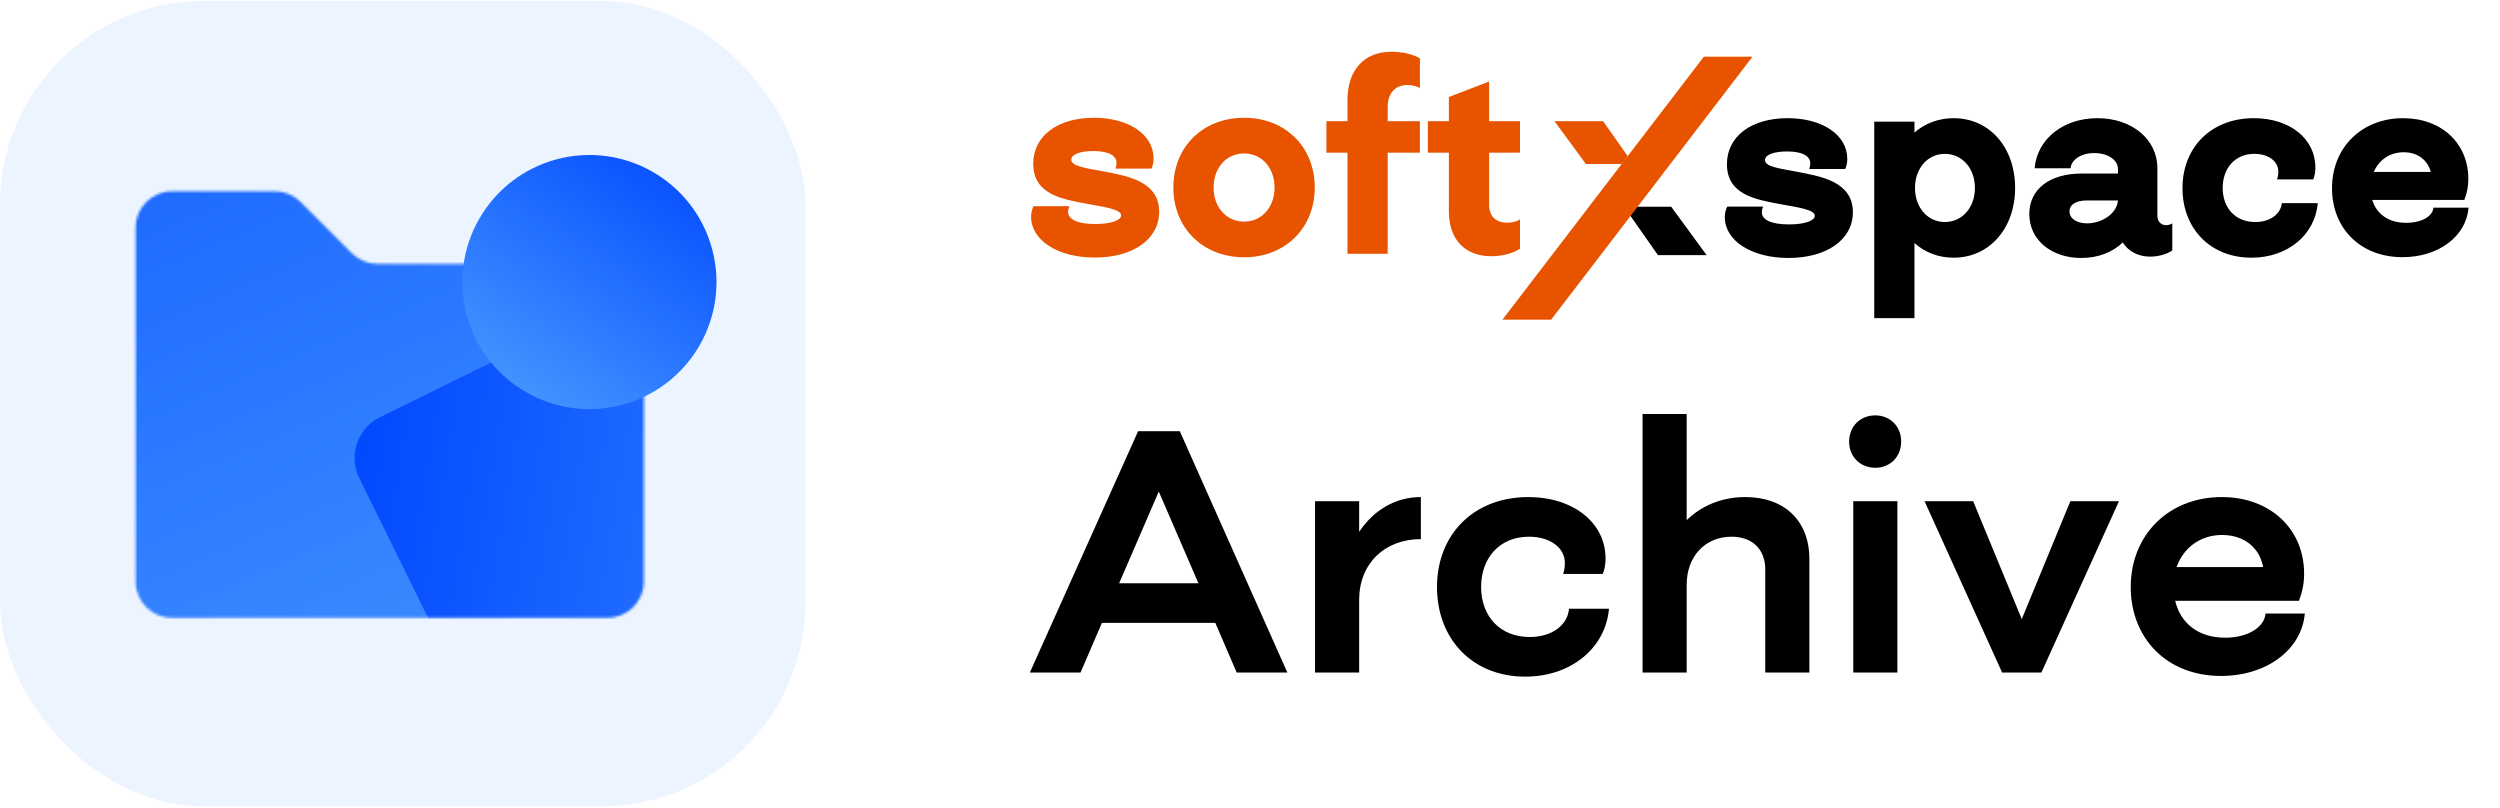
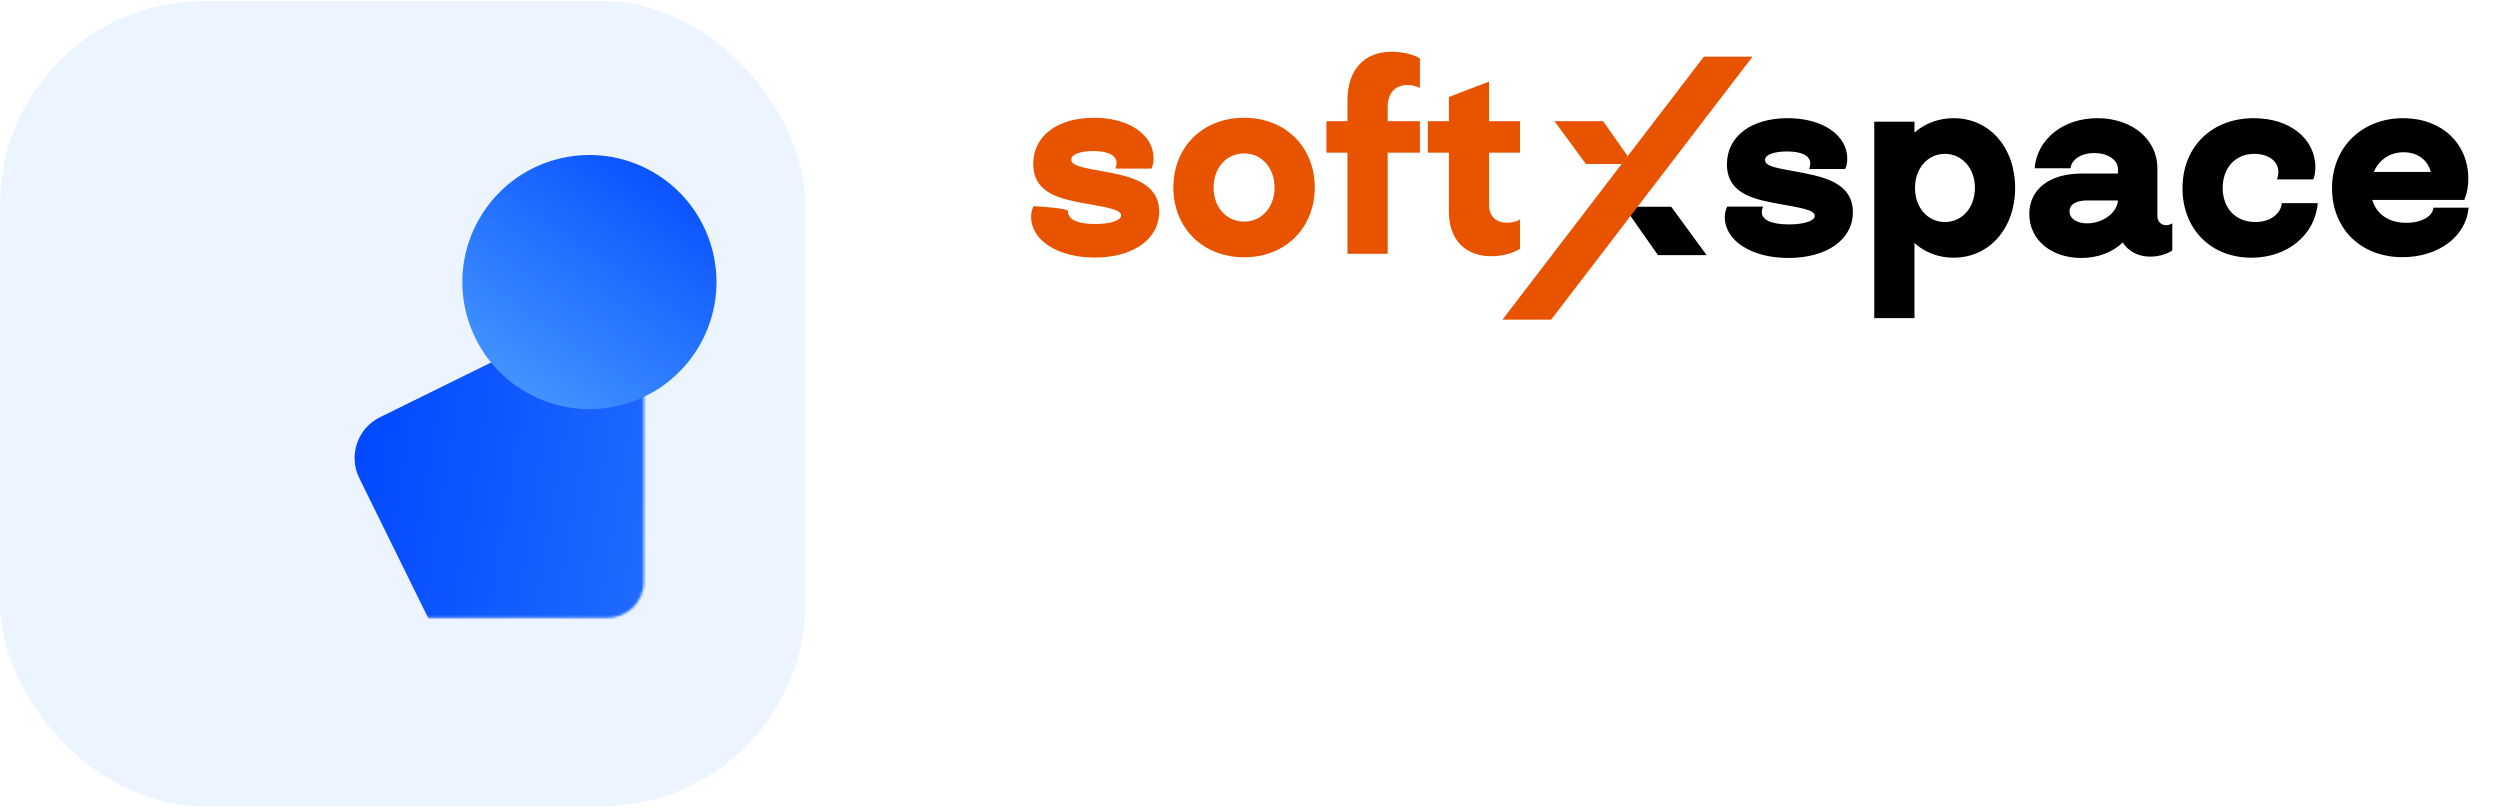
<svg xmlns="http://www.w3.org/2000/svg" width="1027" height="332" viewBox="0 0 1027 332" fill="none">
  <rect y="0.395" width="330.842" height="330.842" rx="83.683" fill="#4090FF" fill-opacity="0.1" />
  <mask id="mask0_9709_16821" style="mask-type:alpha" maskUnits="userSpaceOnUse" x="55" y="78" width="210" height="176">
    <path d="M264.5 238.896V123.316C264.5 115.084 257.826 108.41 249.594 108.41H155.106C151.153 108.41 147.361 106.839 144.566 104.044L123.474 82.952C120.678 80.156 116.887 78.586 112.933 78.586H70.638C62.406 78.586 55.732 85.26 55.732 93.492V238.896C55.732 247.128 62.406 253.802 70.638 253.802H249.594C257.826 253.802 264.5 247.128 264.5 238.896Z" fill="url(#paint0_linear_9709_16821)" />
  </mask>
  <g mask="url(#mask0_9709_16821)">
-     <path d="M-114.249 219.11L112.699 357.115C128.864 366.944 149.937 361.809 159.766 345.644L272.587 160.112C277.307 152.349 284.918 146.78 293.745 144.628L360.345 128.397C369.172 126.246 376.783 120.677 381.503 112.914L432.005 29.864C441.835 13.699 436.699 -7.374 420.534 -17.203L135.025 -190.819C118.86 -200.648 97.787 -195.513 87.958 -179.348L-125.719 172.042C-135.549 188.207 -130.413 209.28 -114.249 219.11Z" fill="url(#paint1_linear_9709_16821)" />
    <path d="M271.727 406.171L401.708 342.157C410.966 337.597 414.775 326.396 410.216 317.138L357.883 210.877C355.694 206.431 355.36 201.297 356.955 196.605L368.994 161.203C370.589 156.511 370.255 151.377 368.066 146.931L344.64 99.366C340.08 90.108 328.879 86.299 319.621 90.858L156.1 171.391C146.841 175.95 143.032 187.152 147.592 196.41L246.708 397.664C251.267 406.922 262.469 410.731 271.727 406.171Z" fill="url(#paint2_linear_9709_16821)" />
  </g>
  <circle cx="242.136" cy="115.871" r="52.192" transform="rotate(-105 242.136 115.871)" fill="url(#paint3_linear_9709_16821)" />
-   <path d="M424.557 84.694H439.324C438.886 85.569 438.777 86.444 438.777 86.991C438.777 90.163 442.715 92.022 449.934 92.022C456.388 92.022 460.545 90.491 460.545 88.522C460.545 86.006 454.31 85.131 446.434 83.709C436.589 81.85 424.448 79.99 424.448 67.301C424.448 55.707 434.62 48.378 449.387 48.378C463.717 48.378 473.889 55.269 473.889 65.114C473.889 66.536 473.671 67.848 473.014 69.27H458.247C458.576 68.286 458.685 67.52 458.685 66.973C458.685 63.91 455.403 62.051 449.169 62.051C443.59 62.051 440.09 63.473 440.09 65.551C440.09 68.286 445.449 68.942 453.106 70.364C462.732 72.224 476.187 74.302 476.187 86.991C476.187 98.367 465.357 105.805 449.715 105.805C434.511 105.805 423.573 98.695 423.573 89.069C423.573 87.428 423.901 86.116 424.557 84.694ZM482.016 77.037C482.016 60.301 494.158 48.378 511.113 48.378C527.958 48.378 540.1 60.301 540.1 77.037C540.1 93.663 527.958 105.695 511.113 105.695C494.158 105.695 482.016 93.663 482.016 77.037ZM498.534 77.037C498.534 85.131 503.784 91.038 511.113 91.038C518.332 91.038 523.583 85.131 523.583 77.037C523.583 68.942 518.332 63.035 511.113 63.035C503.784 63.035 498.534 68.942 498.534 77.037ZM544.898 49.8H553.54V41.158C553.54 28.907 560.212 21.25 571.697 21.25C575.854 21.25 580.448 22.235 583.292 23.985V36.236C582.198 35.361 579.792 34.923 578.151 34.923C573.01 34.923 570.057 38.424 570.057 44.002V49.8H583.292V62.707H570.057V104.273H553.54V62.707H544.898V49.8ZM624.406 62.707H611.717V84.147C611.717 88.741 614.451 91.475 619.046 91.475C621.015 91.475 623.312 91.038 624.406 90.053V102.195C621.561 104.055 617.077 105.258 612.592 105.258C601.763 105.258 595.2 98.257 595.2 86.991V62.707H586.558V49.8H595.2V39.846L611.717 33.502V49.8H624.406V62.707Z" fill="#E85300" />
+   <path d="M424.557 84.694C438.886 85.569 438.777 86.444 438.777 86.991C438.777 90.163 442.715 92.022 449.934 92.022C456.388 92.022 460.545 90.491 460.545 88.522C460.545 86.006 454.31 85.131 446.434 83.709C436.589 81.85 424.448 79.99 424.448 67.301C424.448 55.707 434.62 48.378 449.387 48.378C463.717 48.378 473.889 55.269 473.889 65.114C473.889 66.536 473.671 67.848 473.014 69.27H458.247C458.576 68.286 458.685 67.52 458.685 66.973C458.685 63.91 455.403 62.051 449.169 62.051C443.59 62.051 440.09 63.473 440.09 65.551C440.09 68.286 445.449 68.942 453.106 70.364C462.732 72.224 476.187 74.302 476.187 86.991C476.187 98.367 465.357 105.805 449.715 105.805C434.511 105.805 423.573 98.695 423.573 89.069C423.573 87.428 423.901 86.116 424.557 84.694ZM482.016 77.037C482.016 60.301 494.158 48.378 511.113 48.378C527.958 48.378 540.1 60.301 540.1 77.037C540.1 93.663 527.958 105.695 511.113 105.695C494.158 105.695 482.016 93.663 482.016 77.037ZM498.534 77.037C498.534 85.131 503.784 91.038 511.113 91.038C518.332 91.038 523.583 85.131 523.583 77.037C523.583 68.942 518.332 63.035 511.113 63.035C503.784 63.035 498.534 68.942 498.534 77.037ZM544.898 49.8H553.54V41.158C553.54 28.907 560.212 21.25 571.697 21.25C575.854 21.25 580.448 22.235 583.292 23.985V36.236C582.198 35.361 579.792 34.923 578.151 34.923C573.01 34.923 570.057 38.424 570.057 44.002V49.8H583.292V62.707H570.057V104.273H553.54V62.707H544.898V49.8ZM624.406 62.707H611.717V84.147C611.717 88.741 614.451 91.475 619.046 91.475C621.015 91.475 623.312 91.038 624.406 90.053V102.195C621.561 104.055 617.077 105.258 612.592 105.258C601.763 105.258 595.2 98.257 595.2 86.991V62.707H586.558V49.8H595.2V39.846L611.717 33.502V49.8H624.406V62.707Z" fill="#E85300" />
  <path d="M701.084 104.817H681.088L667.168 84.931H686.538L701.084 104.817Z" fill="black" />
  <path d="M699.944 23.285L668.652 64.145L666.185 67.366L617.197 131.331H637.194L719.94 23.285H699.944Z" fill="#E85300" />
  <path d="M658.577 49.8L664.745 58.583L668.652 64.145C666.185 67.366 667.264 66.761 666.802 66.561C666.992 66.332 667.057 66.228 666.185 67.366H651.497L638.581 49.8H658.577Z" fill="#E85300" />
  <path d="M709.534 84.862H724.3C723.863 85.737 723.754 86.612 723.754 87.159C723.754 90.331 727.691 92.19 734.911 92.19C741.364 92.19 745.521 90.659 745.521 88.69C745.521 86.174 739.286 85.299 731.41 83.877C721.566 82.017 709.424 80.158 709.424 67.469C709.424 55.875 719.597 48.546 734.364 48.546C748.693 48.546 758.866 55.437 758.866 65.282C758.866 66.704 758.647 68.016 757.991 69.438H743.224C743.552 68.454 743.662 67.688 743.662 67.141C743.662 64.078 740.38 62.219 734.145 62.219C728.566 62.219 725.066 63.641 725.066 65.719C725.066 68.454 730.426 69.11 738.083 70.532C747.709 72.392 761.163 74.47 761.163 87.159C761.163 98.535 750.334 105.973 734.692 105.973C719.488 105.973 708.549 98.863 708.549 89.237C708.549 87.596 708.877 86.284 709.534 84.862ZM786.463 130.694H769.946V49.968H786.463V54.453C790.729 50.733 796.308 48.546 802.543 48.546C817.201 48.546 827.811 60.469 827.811 77.205C827.811 93.831 817.201 105.863 802.543 105.863C796.308 105.863 790.729 103.676 786.463 99.847V130.694ZM786.682 77.205C786.682 85.299 791.933 91.206 798.933 91.206C806.043 91.206 811.294 85.299 811.294 77.205C811.294 69.11 806.043 63.203 798.933 63.203C791.933 63.203 786.682 69.11 786.682 77.205ZM855.076 71.298H870.062V69.438C870.062 65.719 865.905 62.875 860.326 62.875C854.857 62.875 850.919 65.61 850.591 69.11H835.824C836.809 57.187 847.528 48.546 861.639 48.546C875.75 48.546 886.251 57.187 886.251 69.11V88.69C886.251 90.987 887.782 92.519 889.86 92.519C890.517 92.519 891.501 92.3 892.376 91.753V102.91C889.86 104.551 886.469 105.426 883.297 105.426C878.375 105.426 874.328 103.238 872.031 99.629C867.765 103.676 861.858 105.973 854.967 105.973C842.934 105.973 833.637 98.753 833.637 87.924C833.637 77.751 841.95 71.298 855.076 71.298ZM850.154 86.831C850.154 89.784 853.107 91.753 857.373 91.753C863.389 91.753 869.624 87.815 870.062 82.346H857.373C852.888 82.346 850.154 83.987 850.154 86.831ZM950.275 73.704H935.399C935.836 72.501 935.945 71.298 935.945 70.532C935.945 66.266 931.898 63.203 926.101 63.203C918.006 63.203 913.084 69.219 913.084 77.205C913.084 85.299 918.116 91.206 926.538 91.206C932.555 91.206 936.93 87.924 937.367 83.439H952.134C951.041 96.456 939.774 105.863 924.898 105.863C907.943 105.863 896.567 93.831 896.567 77.314C896.567 60.469 908.381 48.546 925.882 48.546C940.649 48.546 951.15 56.968 951.15 68.782C951.15 70.532 950.931 72.064 950.275 73.704ZM987.195 48.546C1003.06 48.546 1013.99 58.937 1013.99 73.486C1013.99 76.329 1013.56 78.955 1012.35 82.127H974.506C976.256 87.815 981.069 91.534 988.507 91.534C994.742 91.534 999.336 88.909 999.665 85.299H1014.1C1013.12 97.113 1001.74 105.645 986.976 105.645C969.474 105.645 957.989 93.612 957.989 77.314C957.989 60.469 970.35 48.546 987.195 48.546ZM975.162 70.641H998.571C997.258 65.719 993.211 62.547 987.414 62.547C981.726 62.547 977.241 65.719 975.162 70.641Z" fill="black" />
-   <path d="M443.886 276.266H423.071L467.532 177.149H484.665L528.843 276.266H508.028L499.249 255.876H452.665L443.886 276.266ZM476.028 201.928L459.744 239.592H492.311L476.028 201.928ZM540.219 276.266V205.893H558.343V218.495C564.29 209.574 573.211 204.194 583.689 204.194V221.468C568.68 221.468 558.343 231.663 558.343 246.389V276.266H540.219ZM658.424 235.769H642.141C642.707 234.07 642.849 232.513 642.849 231.238C642.849 225.008 636.76 220.477 628.123 220.477C615.946 220.477 608.441 229.256 608.441 241.15C608.441 253.044 616.087 261.681 628.406 261.681C637.468 261.681 643.982 256.867 644.548 250.071H660.973C659.557 266.212 645.398 277.965 626.565 277.965C604.901 277.965 590.317 262.531 590.317 241.15C590.317 219.628 605.326 204.194 627.84 204.194C646.389 204.194 659.557 214.813 659.557 229.398C659.557 231.663 659.274 233.645 658.424 235.769ZM674.762 276.266V170.069H692.886V213.681C698.975 207.734 707.329 204.194 716.957 204.194C733.099 204.194 743.294 213.964 743.294 229.681V276.266H725.17V233.929C725.17 225.575 719.789 220.477 711.294 220.477C700.391 220.477 692.886 228.69 692.886 240.159V276.266H674.762ZM761.323 276.266V205.893H779.447V276.266H761.323ZM759.624 181.397C759.624 175.167 764.155 170.636 770.385 170.636C776.474 170.636 781.005 175.167 781.005 181.397C781.005 187.627 776.474 192.158 770.385 192.158C764.155 192.158 759.624 187.627 759.624 181.397ZM822.469 276.266L790.61 205.893H810.575L830.54 254.318L850.505 205.893H870.47L838.611 276.266H822.469ZM912.686 204.194C932.651 204.194 946.527 217.362 946.527 235.628C946.527 239.451 945.961 242.708 944.403 246.814H893.571C895.695 255.876 902.916 261.965 914.102 261.965C923.306 261.965 930.244 257.717 930.669 252.053H946.81C945.536 266.92 931.093 277.682 912.403 277.682C890.031 277.682 875.305 262.106 875.305 241.15C875.305 219.628 891.022 204.194 912.686 204.194ZM894.137 232.938H929.677C928.261 225.008 921.89 219.769 912.828 219.769C903.907 219.769 896.969 225.008 894.137 232.938Z" fill="black" />
  <defs>
    <linearGradient id="paint0_linear_9709_16821" x1="264.5" y1="78.586" x2="110.955" y2="293.294" gradientUnits="userSpaceOnUse">
      <stop stop-color="#4D9FFF" />
      <stop offset="1" stop-color="#0047FF" />
    </linearGradient>
    <linearGradient id="paint1_linear_9709_16821" x1="200.529" y1="410.523" x2="-37.727" y2="-147.337" gradientUnits="userSpaceOnUse">
      <stop stop-color="#4D9FFF" />
      <stop offset="1" stop-color="#0047FF" />
    </linearGradient>
    <linearGradient id="paint2_linear_9709_16821" x1="452.012" y1="317.383" x2="125.509" y2="263.624" gradientUnits="userSpaceOnUse">
      <stop stop-color="#4D9FFF" />
      <stop offset="1" stop-color="#0047FF" />
    </linearGradient>
    <linearGradient id="paint3_linear_9709_16821" x1="189.944" y1="63.679" x2="285.382" y2="175.686" gradientUnits="userSpaceOnUse">
      <stop stop-color="#4D9FFF" />
      <stop offset="1" stop-color="#0047FF" />
    </linearGradient>
  </defs>
</svg>